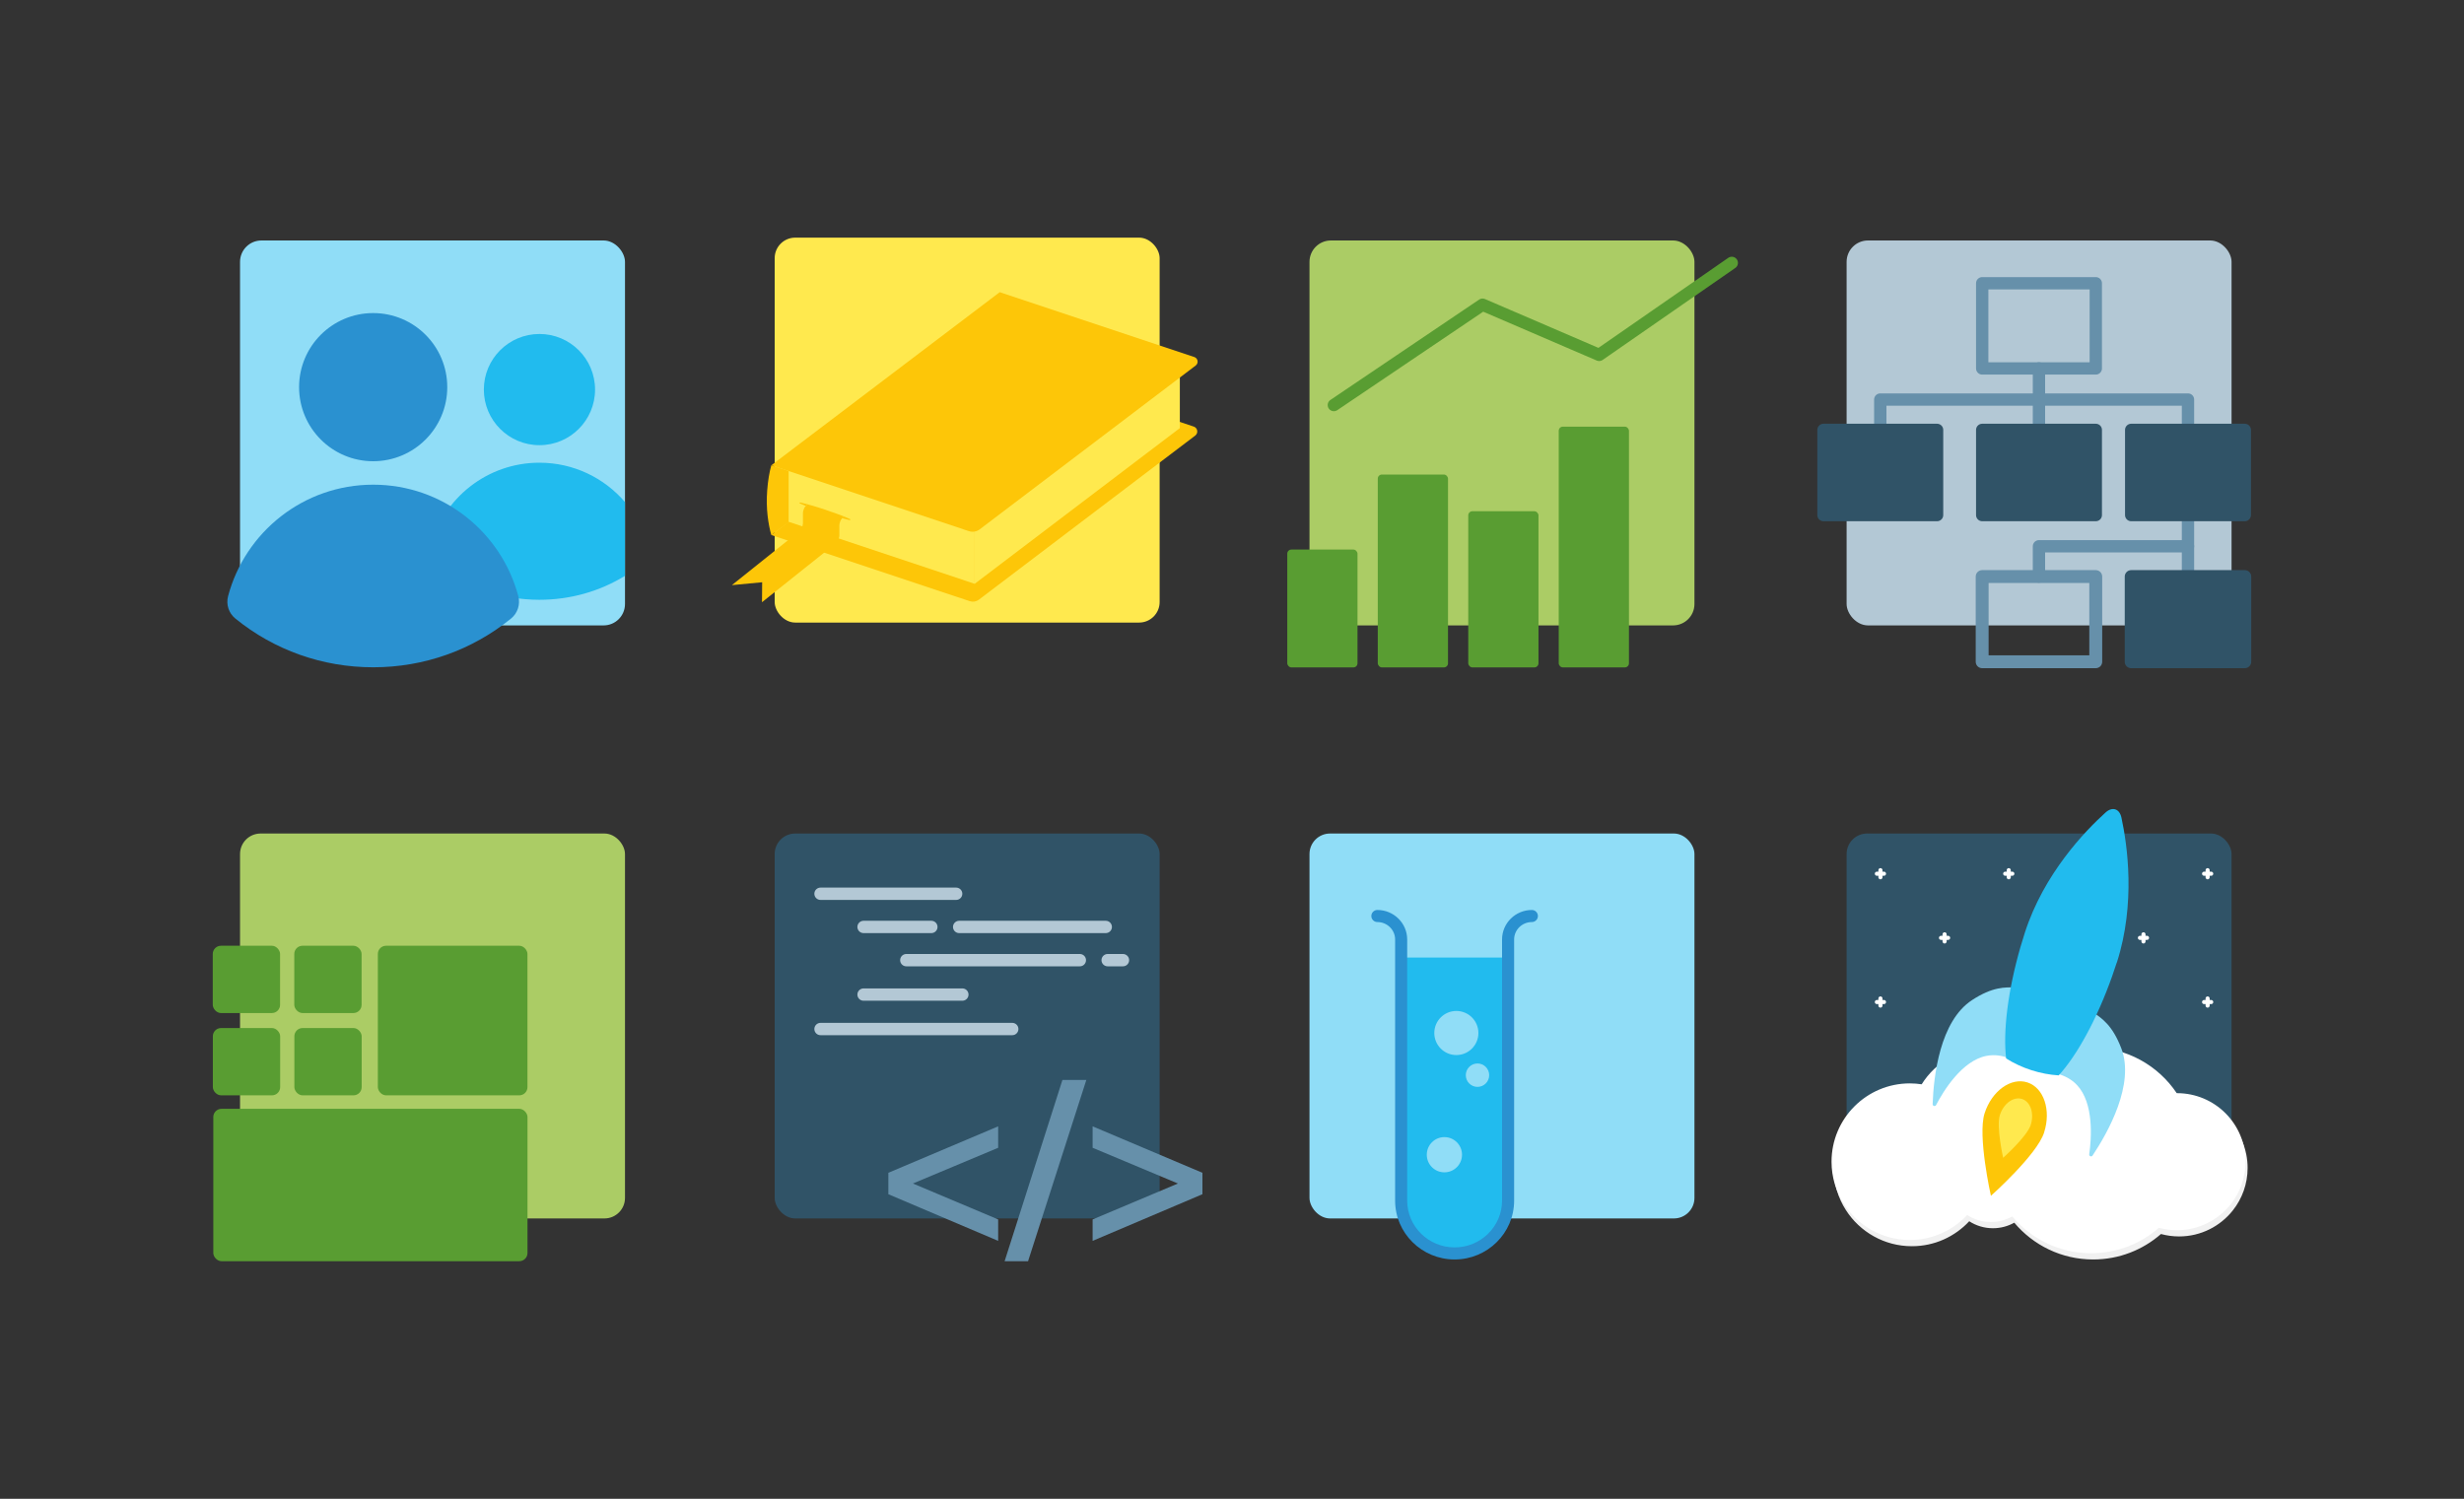
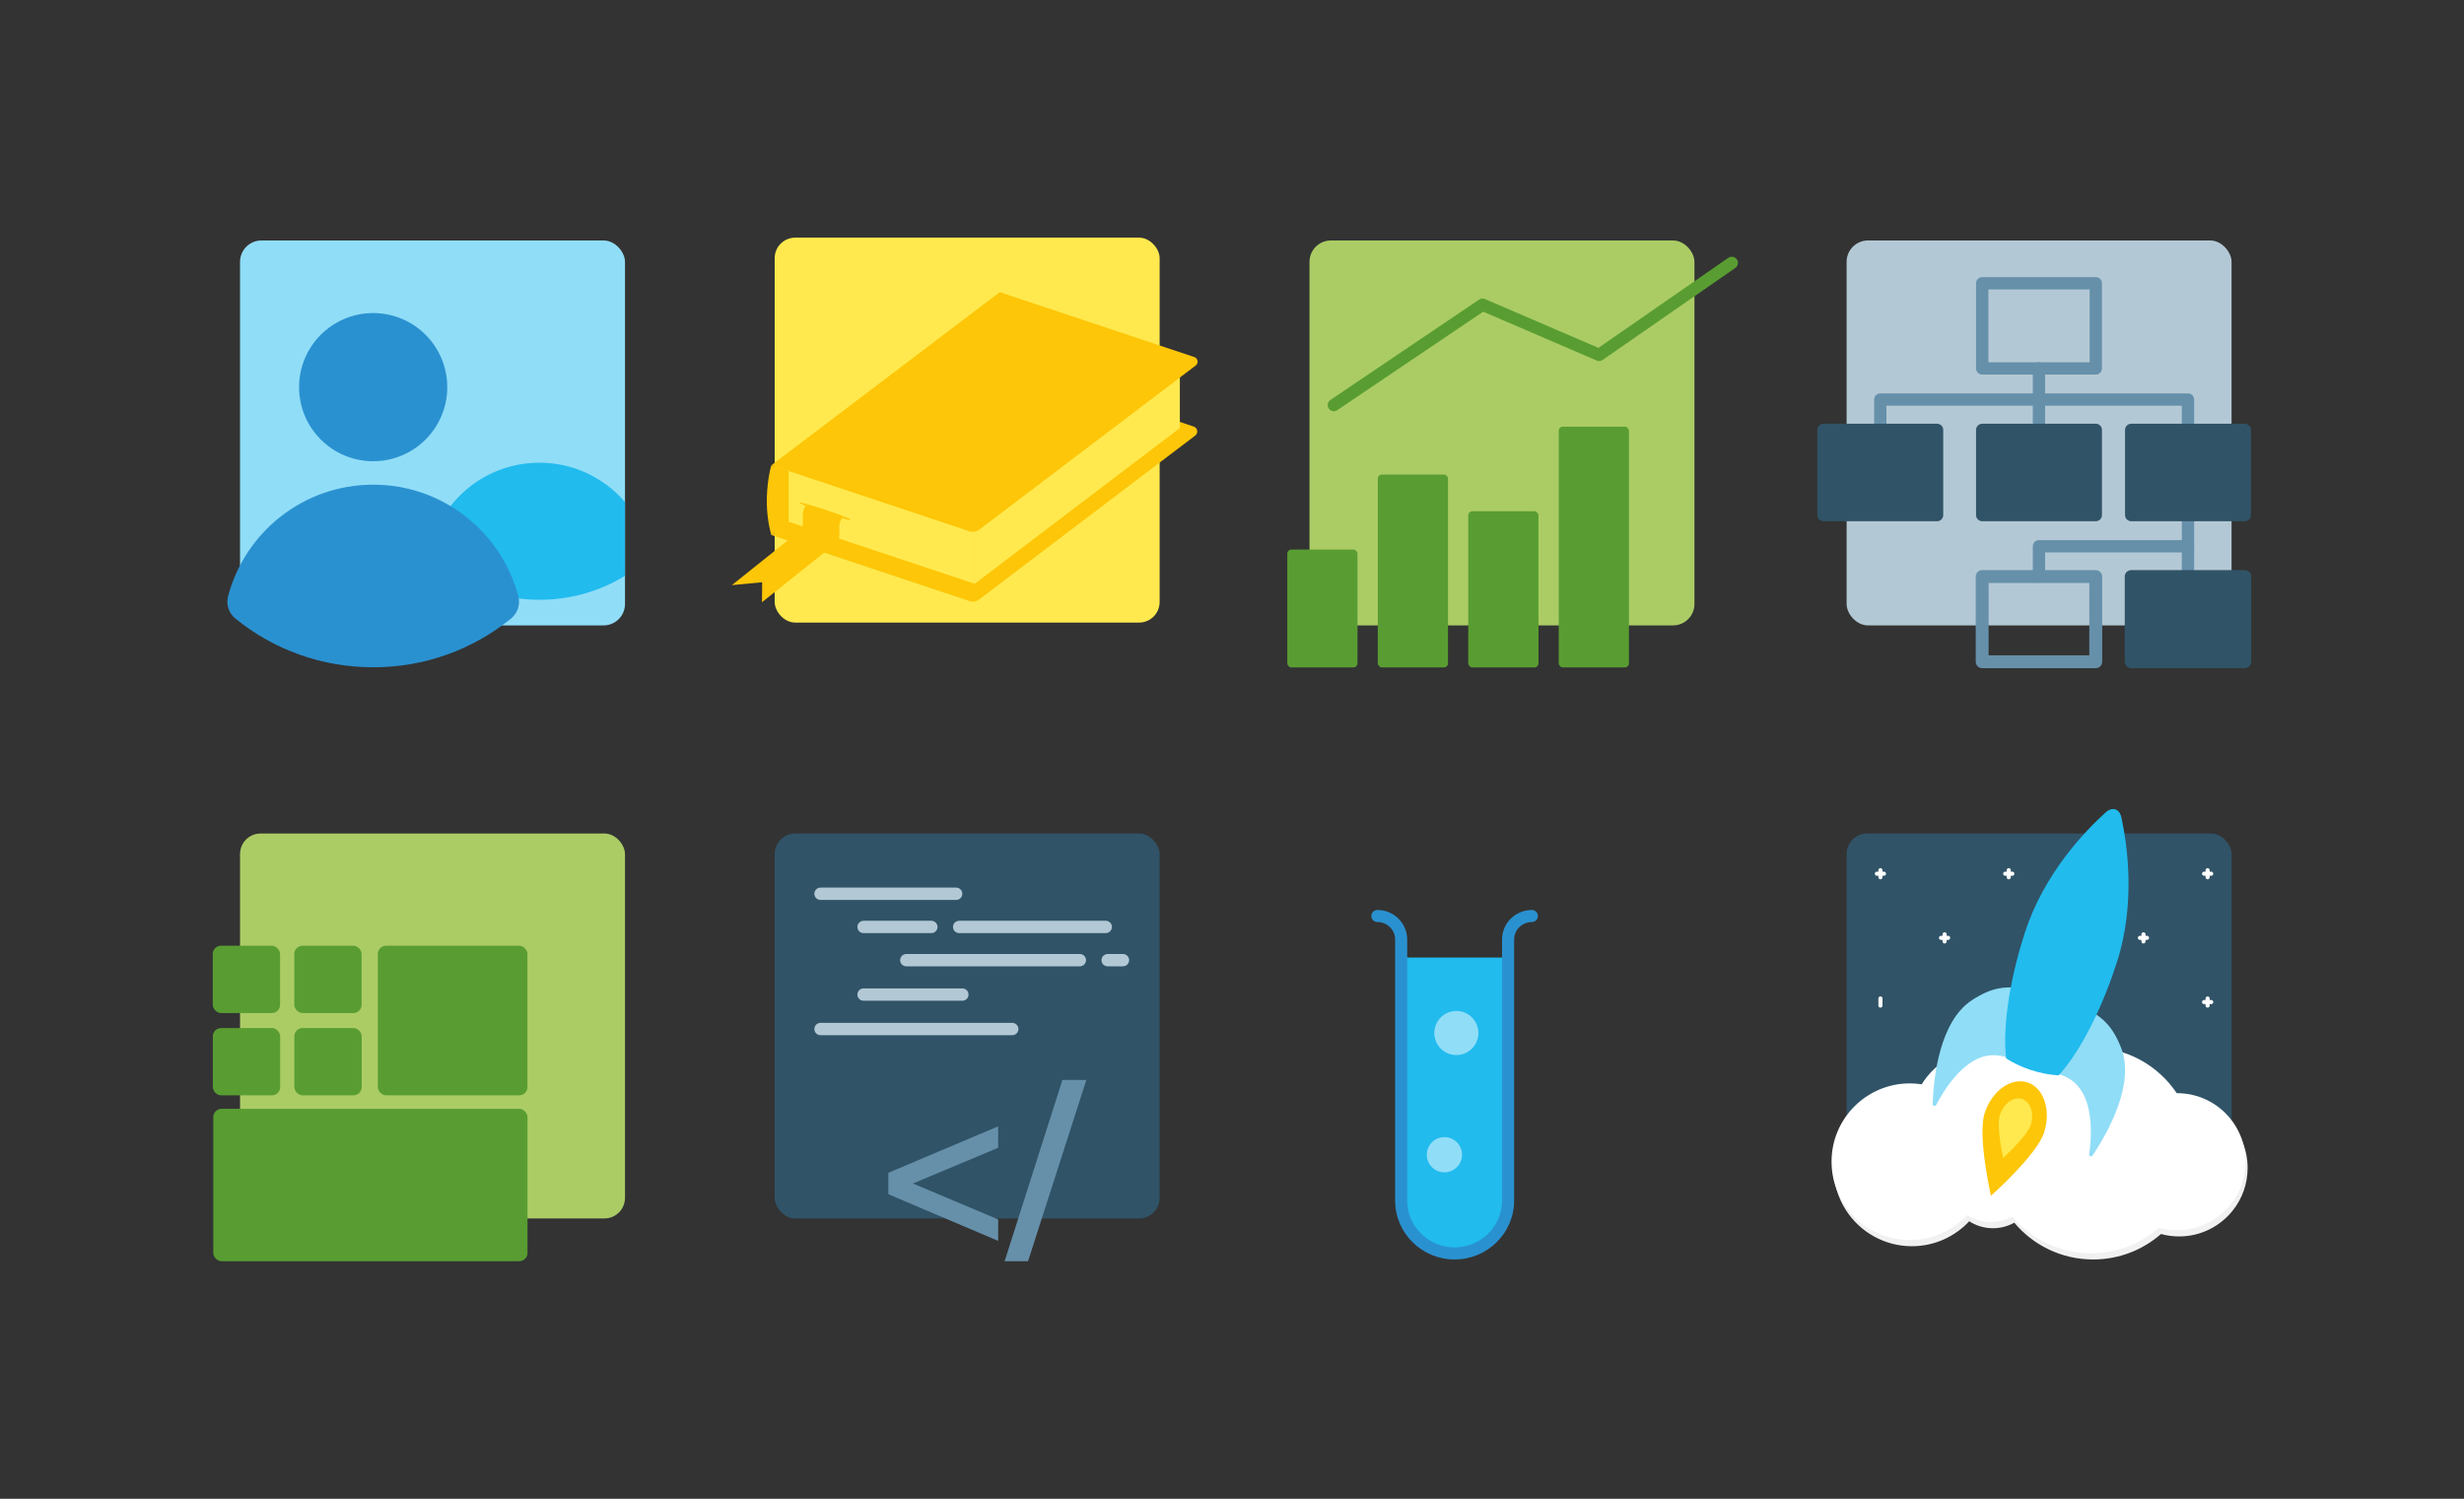
<svg xmlns="http://www.w3.org/2000/svg" id="Layer_1" data-name="Layer 1" viewBox="0 0 600 365">
  <rect x="0" y="0" width="600" height="365" fill="#333333" stroke="none" />
  <defs>
    <style>
      .cls-1, .cls-2, .cls-3, .cls-4, .cls-5 {
        fill: none;
      }

      .cls-2 {
        stroke: #b3c8d5;
      }

      .cls-2, .cls-3, .cls-4, .cls-6, .cls-5 {
        stroke-linecap: round;
      }

      .cls-2, .cls-3, .cls-6, .cls-5 {
        stroke-width: 3px;
      }

      .cls-2, .cls-4 {
        stroke-miterlimit: 10;
      }

      .cls-3 {
        stroke: #599d32;
      }

      .cls-3, .cls-6, .cls-5 {
        stroke-linejoin: round;
      }

      .cls-7 {
        fill: #6690aa;
      }

      .cls-8 {
        fill: #fdc608;
      }

      .cls-9 {
        fill: #fff;
      }

      .cls-10 {
        fill: #ffe94e;
      }

      .cls-11 {
        fill: #f1f1f1;
      }

      .cls-12 {
        fill: #90ddf7;
      }

      .cls-13 {
        fill: #b3c8d5;
      }

      .cls-14, .cls-6 {
        fill: #305367;
      }

      .cls-15 {
        fill: #abcc65;
      }

      .cls-16 {
        fill: #21bbee;
      }

      .cls-17 {
        fill: #2a91d0;
      }

      .cls-18 {
        fill: #599d32;
      }

      .cls-4 {
        stroke: #fff;
        stroke-width: 1px;
      }

      .cls-6 {
        stroke: #305367;
      }

      .cls-5 {
        stroke: #6690aa;
      }
    </style>
  </defs>
  <rect class="cls-12" x="58.45" y="58.56" width="93.74" height="93.74" rx="5.21" ry="5.21" />
  <rect class="cls-10" x="188.64" y="57.87" width="93.74" height="93.74" rx="5" ry="5" />
  <rect class="cls-15" x="318.87" y="58.56" width="93.74" height="93.74" rx="5.21" ry="5.21" />
  <rect class="cls-14" x="188.64" y="202.98" width="93.74" height="93.74" rx="5" ry="5" />
  <rect class="cls-15" x="58.45" y="202.98" width="93.74" height="93.74" rx="5" ry="5" />
-   <rect class="cls-12" x="318.87" y="202.98" width="93.74" height="93.74" rx="5" ry="5" />
  <rect class="cls-14" x="449.66" y="202.98" width="93.74" height="93.74" rx="5" ry="5" />
  <g>
    <path class="cls-16" d="m152.19,122.27v17.96c-6.21,3.81-13.37,5.83-20.84,5.83-9.29,0-18.09-3.13-25.2-8.92-1.21-.98-1.72-2.58-1.32-4.09,3.12-11.73,13.81-20.37,26.52-20.37,8.34,0,15.81,3.72,20.84,9.59Z" />
-     <circle class="cls-16" cx="131.36" cy="94.87" r="13.54" />
    <path class="cls-17" d="m126.21,145.17c.53,2.01-.15,4.14-1.76,5.45-9.47,7.7-21.2,11.88-33.57,11.88s-24.11-4.18-33.58-11.88c-1.61-1.31-2.29-3.44-1.76-5.45,4.16-15.63,18.4-27.14,35.34-27.14s31.18,11.51,35.33,27.14Z" />
    <circle class="cls-17" cx="90.87" cy="94.28" r="18.04" />
  </g>
  <g>
    <path class="cls-8" d="m187.82,113.31c-.48,1.7-.82,3.75-1,6.1-.35,4.51.27,8.29,1,10.88,1.42-1.06,2.92-2.12,4.34-3.18v-12.38l-4.34-1.42Z" />
    <path class="cls-8" d="m187.82,130.29l48.34,16.11c.74.25,1.55.11,2.18-.35l52.7-39.97c.81-.61.61-1.88-.36-2.2l-47.24-15.75-55.62,42.16Z" />
    <polygon class="cls-10" points="237.34 127.93 237.34 142.17 192.06 127.07 192.06 112.84 237.34 127.93" />
    <polygon class="cls-10" points="287.3 90.02 287.3 104.25 237.34 142.17 237.34 127.93 287.3 90.02" />
    <path class="cls-8" d="m187.82,113.31l48.09,16.03c.9.3,1.89.14,2.65-.43l52.59-39.89c.77-.58.57-1.78-.34-2.08l-47.37-15.79-55.62,42.16Z" />
    <path class="cls-8" d="m207.06,126.58c-.03.06-.1.09-.16.08-.61-.14-1.22-.3-1.82-.46.13-.15.28-.29.44-.42.49.2.98.4,1.46.62.07.03.1.11.07.18Z" />
    <path class="cls-8" d="m196.65,122.81c-.09.06-.17.13-.24.2-.07.06-.13.13-.19.2-.49-.2-.97-.4-1.46-.62-.06-.03-.09-.1-.06-.16.02-.05.08-.08.14-.07.61.13,1.21.29,1.81.45Z" />
    <path class="cls-8" d="m205.52,125.78l-.3.28c-.13.12-.25.26-.35.4-.27.4-.43.86-.47,1.35,0,.07-.01.14-.01.21v2.37c0,.1,0,.21-.03.31-.05.33-.16.64-.32.93-.19.34-.45.64-.77.89l-17.72,14.13.04-4.86-7.37.7,16.18-12.94c.66-.49,1.06-1.24,1.12-2.05,0-.07,0-.13,0-.2v-2.23c0-.24.02-.48.08-.71.11-.42.31-.82.6-1.15.06-.07.13-.14.19-.2.08-.07.16-.14.24-.2.43.12.86.24,1.29.36.51.15,1.02.31,1.53.46.51.17,1.02.32,1.52.5,1.01.34,2.02.69,3.02,1.06.48.18,1.03.39,1.51.58Z" />
    <path class="cls-1" d="m196.65,122.81c1.29.36,2.63.76,4.01,1.21,1.71.56,3.34,1.15,4.86,1.76" />
  </g>
  <rect class="cls-18" x="313.46" y="133.83" width="17.1" height="28.7" rx="1" ry="1" />
  <rect class="cls-18" x="335.5" y="115.56" width="17.1" height="46.97" rx="1" ry="1" />
  <rect class="cls-18" x="357.53" y="124.5" width="17.1" height="38.03" rx="1" ry="1" />
  <rect class="cls-18" x="379.56" y="103.9" width="17.1" height="58.63" rx="1" ry="1" />
  <polyline class="cls-3" points="324.8 98.64 361.01 74.2 389.4 86.42 421.7 64.02" />
  <g>
    <path class="cls-7" d="m243.06,279.51l-20.76,8.7,20.76,8.75v5.22l-26.74-11.36v-5.22l26.74-11.31v5.22Z" />
    <path class="cls-7" d="m244.63,307.13l14.08-44.14h5.82l-14.19,44.14h-5.71Z" />
-     <path class="cls-7" d="m292.8,285.6v5.22l-26.74,11.36v-5.22l20.77-8.75-20.77-8.7v-5.22l26.74,11.31Z" />
  </g>
  <line class="cls-2" x1="199.8" y1="217.65" x2="232.83" y2="217.65" />
  <line class="cls-2" x1="210.28" y1="225.73" x2="226.79" y2="225.73" />
  <line class="cls-2" x1="233.56" y1="225.73" x2="269.26" y2="225.73" />
  <line class="cls-2" x1="220.69" y1="233.82" x2="262.95" y2="233.82" />
  <line class="cls-2" x1="269.72" y1="233.82" x2="273.45" y2="233.82" />
  <line class="cls-2" x1="210.28" y1="242.2" x2="234.34" y2="242.2" />
  <line class="cls-2" x1="199.8" y1="250.59" x2="246.49" y2="250.59" />
  <g>
    <path class="cls-16" d="m341.19,233.18v60.78c0,6.23,5.83,11.27,13.02,11.27h0c7.19,0,13.02-5.05,13.02-11.27v-60.78" />
    <path class="cls-17" d="m354.21,306.71c-7.99,0-14.49-6.43-14.49-14.33v-63.6c0-2.34-1.94-4.24-4.32-4.24-.81,0-1.47-.66-1.47-1.47s.66-1.47,1.47-1.47c4,0,7.26,3.22,7.26,7.18v63.6c0,6.28,5.18,11.39,11.55,11.39s11.55-5.11,11.55-11.39v-63.6c0-3.96,3.26-7.18,7.26-7.18.81,0,1.47.66,1.47,1.47s-.66,1.47-1.47,1.47c-2.38,0-4.32,1.9-4.32,4.24v63.6c0,7.9-6.5,14.33-14.49,14.33Z" />
    <circle class="cls-12" cx="354.63" cy="251.56" r="5.37" />
-     <circle class="cls-12" cx="359.78" cy="261.83" r="2.85" />
    <circle class="cls-12" cx="351.72" cy="281.2" r="4.29" />
  </g>
  <rect class="cls-13" x="449.66" y="58.56" width="93.74" height="93.74" rx="5.21" ry="5.21" />
  <polyline class="cls-5" points="496.5 89.72 496.5 97.3 532.79 97.3 532.79 104.69" />
  <polyline class="cls-5" points="496.5 104.69 496.5 97.3 457.86 97.3 457.86 104.69" />
  <line class="cls-5" x1="532.79" y1="125.43" x2="532.79" y2="140.4" />
  <polyline class="cls-5" points="496.5 140.4 496.5 133.03 532.79 133.03" />
  <g>
    <rect class="cls-14" x="518.96" y="140.4" width="27.66" height="20.74" />
    <path class="cls-14" d="m546.62,162.72h-27.66c-.87,0-1.57-.7-1.57-1.57v-20.74c0-.87.7-1.57,1.57-1.57h27.66c.87,0,1.57.7,1.57,1.57v20.74c0,.87-.7,1.57-1.57,1.57Zm-26.09-3.14h24.52v-17.61h-24.52v17.61Z" />
  </g>
  <path class="cls-7" d="m510.33,162.72h-27.66c-.87,0-1.57-.7-1.57-1.57v-20.74c0-.87.7-1.57,1.57-1.57h27.66c.87,0,1.57.7,1.57,1.57v20.74c0,.87-.7,1.57-1.57,1.57Zm-26.09-3.14h24.52v-17.61h-24.52v17.61Z" />
  <rect class="cls-6" x="518.96" y="104.69" width="27.66" height="20.74" />
  <rect class="cls-6" x="482.68" y="104.69" width="27.66" height="20.74" />
  <rect class="cls-6" x="444.03" y="104.69" width="27.66" height="20.74" />
  <rect class="cls-5" x="482.68" y="68.98" width="27.66" height="20.74" />
  <path class="cls-11" d="m547.31,284.41c0,3.89-1.33,7.47-3.56,10.3-3.06,3.89-7.8,6.39-13.13,6.39-1.53,0-3.01-.21-4.41-.59-4.41,3.86-10.19,6.2-16.51,6.2-7.71,0-14.61-3.48-19.21-8.96-1.54.86-3.31,1.35-5.19,1.35-2.13,0-4.12-.62-5.78-1.7-3.48,3.74-8.44,6.08-13.96,6.08-6.73,0-12.65-3.49-16.05-8.76-1.91-2.97-3.02-6.51-3.02-10.3,0-10.53,8.54-19.07,19.07-19.07.98,0,1.94.08,2.88.22,3.37-5.39,9.36-8.98,16.19-8.98,4.36,0,8.38,1.46,11.59,3.93,3.89-2.48,8.52-3.93,13.48-3.93,8.69,0,16.35,4.42,20.85,11.14h.07c9.22,0,16.69,7.47,16.69,16.69Z" />
  <path class="cls-9" d="m546.81,282.89c0,3.89-1.33,7.47-3.56,10.3-3.06,3.89-7.8,6.39-13.13,6.39-1.53,0-3.01-.21-4.41-.59-4.41,3.86-10.19,6.2-16.51,6.2-7.71,0-14.61-3.48-19.21-8.96-1.54.86-3.31,1.35-5.19,1.35-2.13,0-4.12-.62-5.78-1.7-3.48,3.74-8.44,6.08-13.96,6.08-6.73,0-12.65-3.49-16.05-8.76-1.91-2.97-3.02-6.51-3.02-10.3,0-10.53,8.54-19.07,19.07-19.07.98,0,1.94.08,2.88.22,3.37-5.39,9.36-8.98,16.19-8.98,4.36,0,8.38,1.46,11.59,3.93,3.89-2.48,8.52-3.93,13.48-3.93,8.69,0,16.35,4.42,20.85,11.14h.07c9.22,0,16.69,7.47,16.69,16.69Z" />
  <g>
    <line class="cls-4" x1="457.9" y1="211.91" x2="457.9" y2="213.63" />
    <line class="cls-4" x1="458.76" y1="212.77" x2="457.03" y2="212.77" />
  </g>
  <g>
    <line class="cls-4" x1="473.52" y1="227.53" x2="473.52" y2="229.26" />
    <line class="cls-4" x1="474.38" y1="228.39" x2="472.65" y2="228.39" />
  </g>
  <g>
    <line class="cls-4" x1="457.9" y1="243.15" x2="457.9" y2="244.88" />
-     <line class="cls-4" x1="458.76" y1="244.02" x2="457.03" y2="244.02" />
  </g>
  <g>
    <line class="cls-4" x1="537.57" y1="244.88" x2="537.57" y2="243.15" />
    <line class="cls-4" x1="536.71" y1="244.02" x2="538.44" y2="244.02" />
  </g>
  <g>
    <line class="cls-4" x1="521.95" y1="229.26" x2="521.95" y2="227.53" />
    <line class="cls-4" x1="521.09" y1="228.39" x2="522.81" y2="228.39" />
  </g>
  <g>
    <line class="cls-4" x1="537.57" y1="213.63" x2="537.57" y2="211.91" />
    <line class="cls-4" x1="536.71" y1="212.77" x2="538.44" y2="212.77" />
  </g>
  <g>
    <line class="cls-4" x1="489.14" y1="211.91" x2="489.14" y2="213.63" />
    <line class="cls-4" x1="490.01" y1="212.77" x2="488.28" y2="212.77" />
  </g>
  <g>
    <path class="cls-12" d="m490.74,240.46c-2.51-.04-5.52-.2-10.56,3.1-7.83,5.14-9.33,18.52-9.57,25.32-.02.47.62.64.84.22,1.81-3.46,6.29-10.79,12.25-11.97,2.13-.42,3.99.04,5.08.41.33-2.85.65-5.69,1.96-17.08Z" />
    <path class="cls-12" d="m509.77,246.58c2.06,1.43,4.6,3.05,6.77,8.68,3.37,8.75-3.22,20.48-6.99,26.15-.26.39-.87.16-.81-.31.55-3.87,1.18-12.44-2.98-16.87-1.48-1.58-3.27-2.29-4.37-2.63,1.39-2.5,2.79-5.01,8.37-15.02Z" />
    <path class="cls-16" d="m515.45,234.39c-.37,1.16-.76,2.31-1.16,3.43-3.73,10.48-8.5,19.13-12.98,24.06-2.17-.13-4.42-.55-6.66-1.27-2.24-.72-4.31-1.7-6.15-2.86-.76-6.62.41-16.42,3.49-27.12.33-1.14.68-2.3,1.06-3.46,4.63-14.4,14.7-24.83,19.68-29.32,1.64-1.48,3.38-.92,3.85,1.24,1.42,6.56,3.52,20.9-1.11,35.3Z" />
    <path class="cls-8" d="m497.76,275.79c-1.75,5.45-12.96,15.42-12.96,15.42,0,0-3.29-14.64-1.54-20.09s6.42-8.82,10.42-7.53,5.83,6.75,4.07,12.2Z" />
    <path class="cls-10" d="m494.5,273.95c-.91,2.83-6.72,8-6.72,8,0,0-1.71-7.59-.8-10.41.91-2.83,3.33-4.57,5.4-3.91s3.02,3.5,2.11,6.33Z" />
  </g>
  <g>
    <g>
      <rect class="cls-18" x="51.83" y="250.35" width="16.39" height="16.39" rx="2" ry="2" />
      <rect class="cls-18" x="71.68" y="250.35" width="16.39" height="16.39" rx="2" ry="2" />
    </g>
    <g>
      <rect class="cls-18" x="51.81" y="230.31" width="16.39" height="16.39" rx="2" ry="2" />
      <rect class="cls-18" x="71.66" y="230.31" width="16.39" height="16.39" rx="2" ry="2" />
    </g>
    <rect class="cls-18" x="92.01" y="230.31" width="36.43" height="36.43" rx="2" ry="2" />
    <rect class="cls-18" x="51.94" y="270.02" width="76.51" height="37.11" rx="2" ry="2" />
  </g>
</svg>